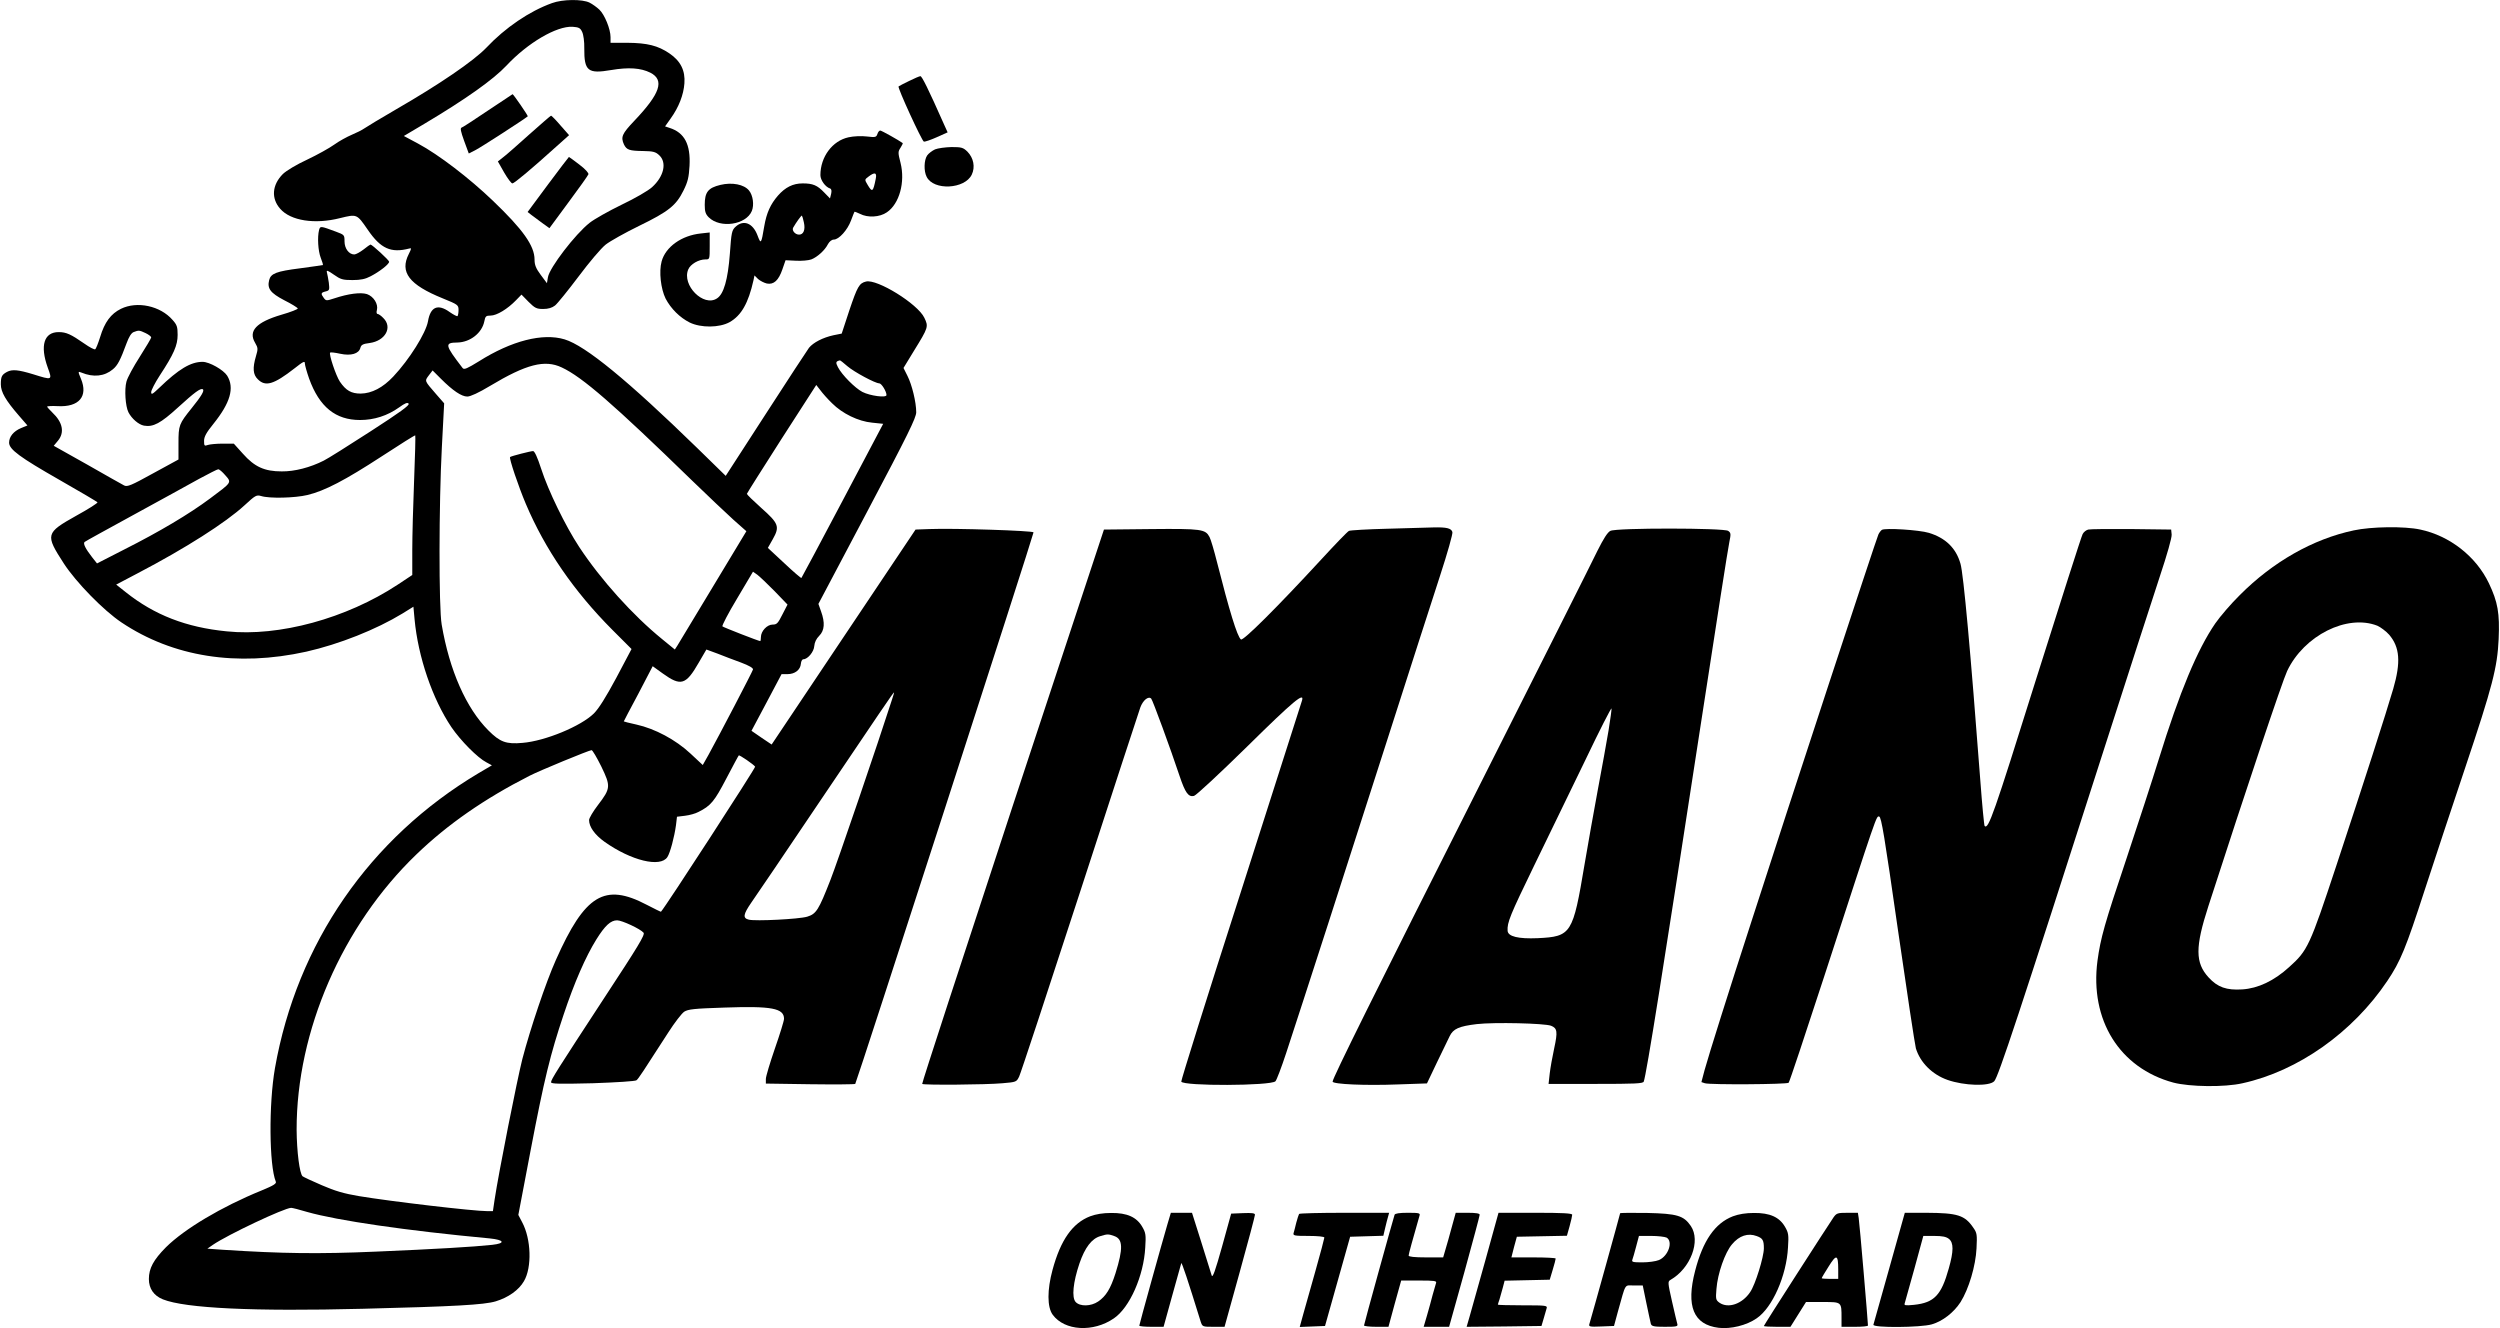
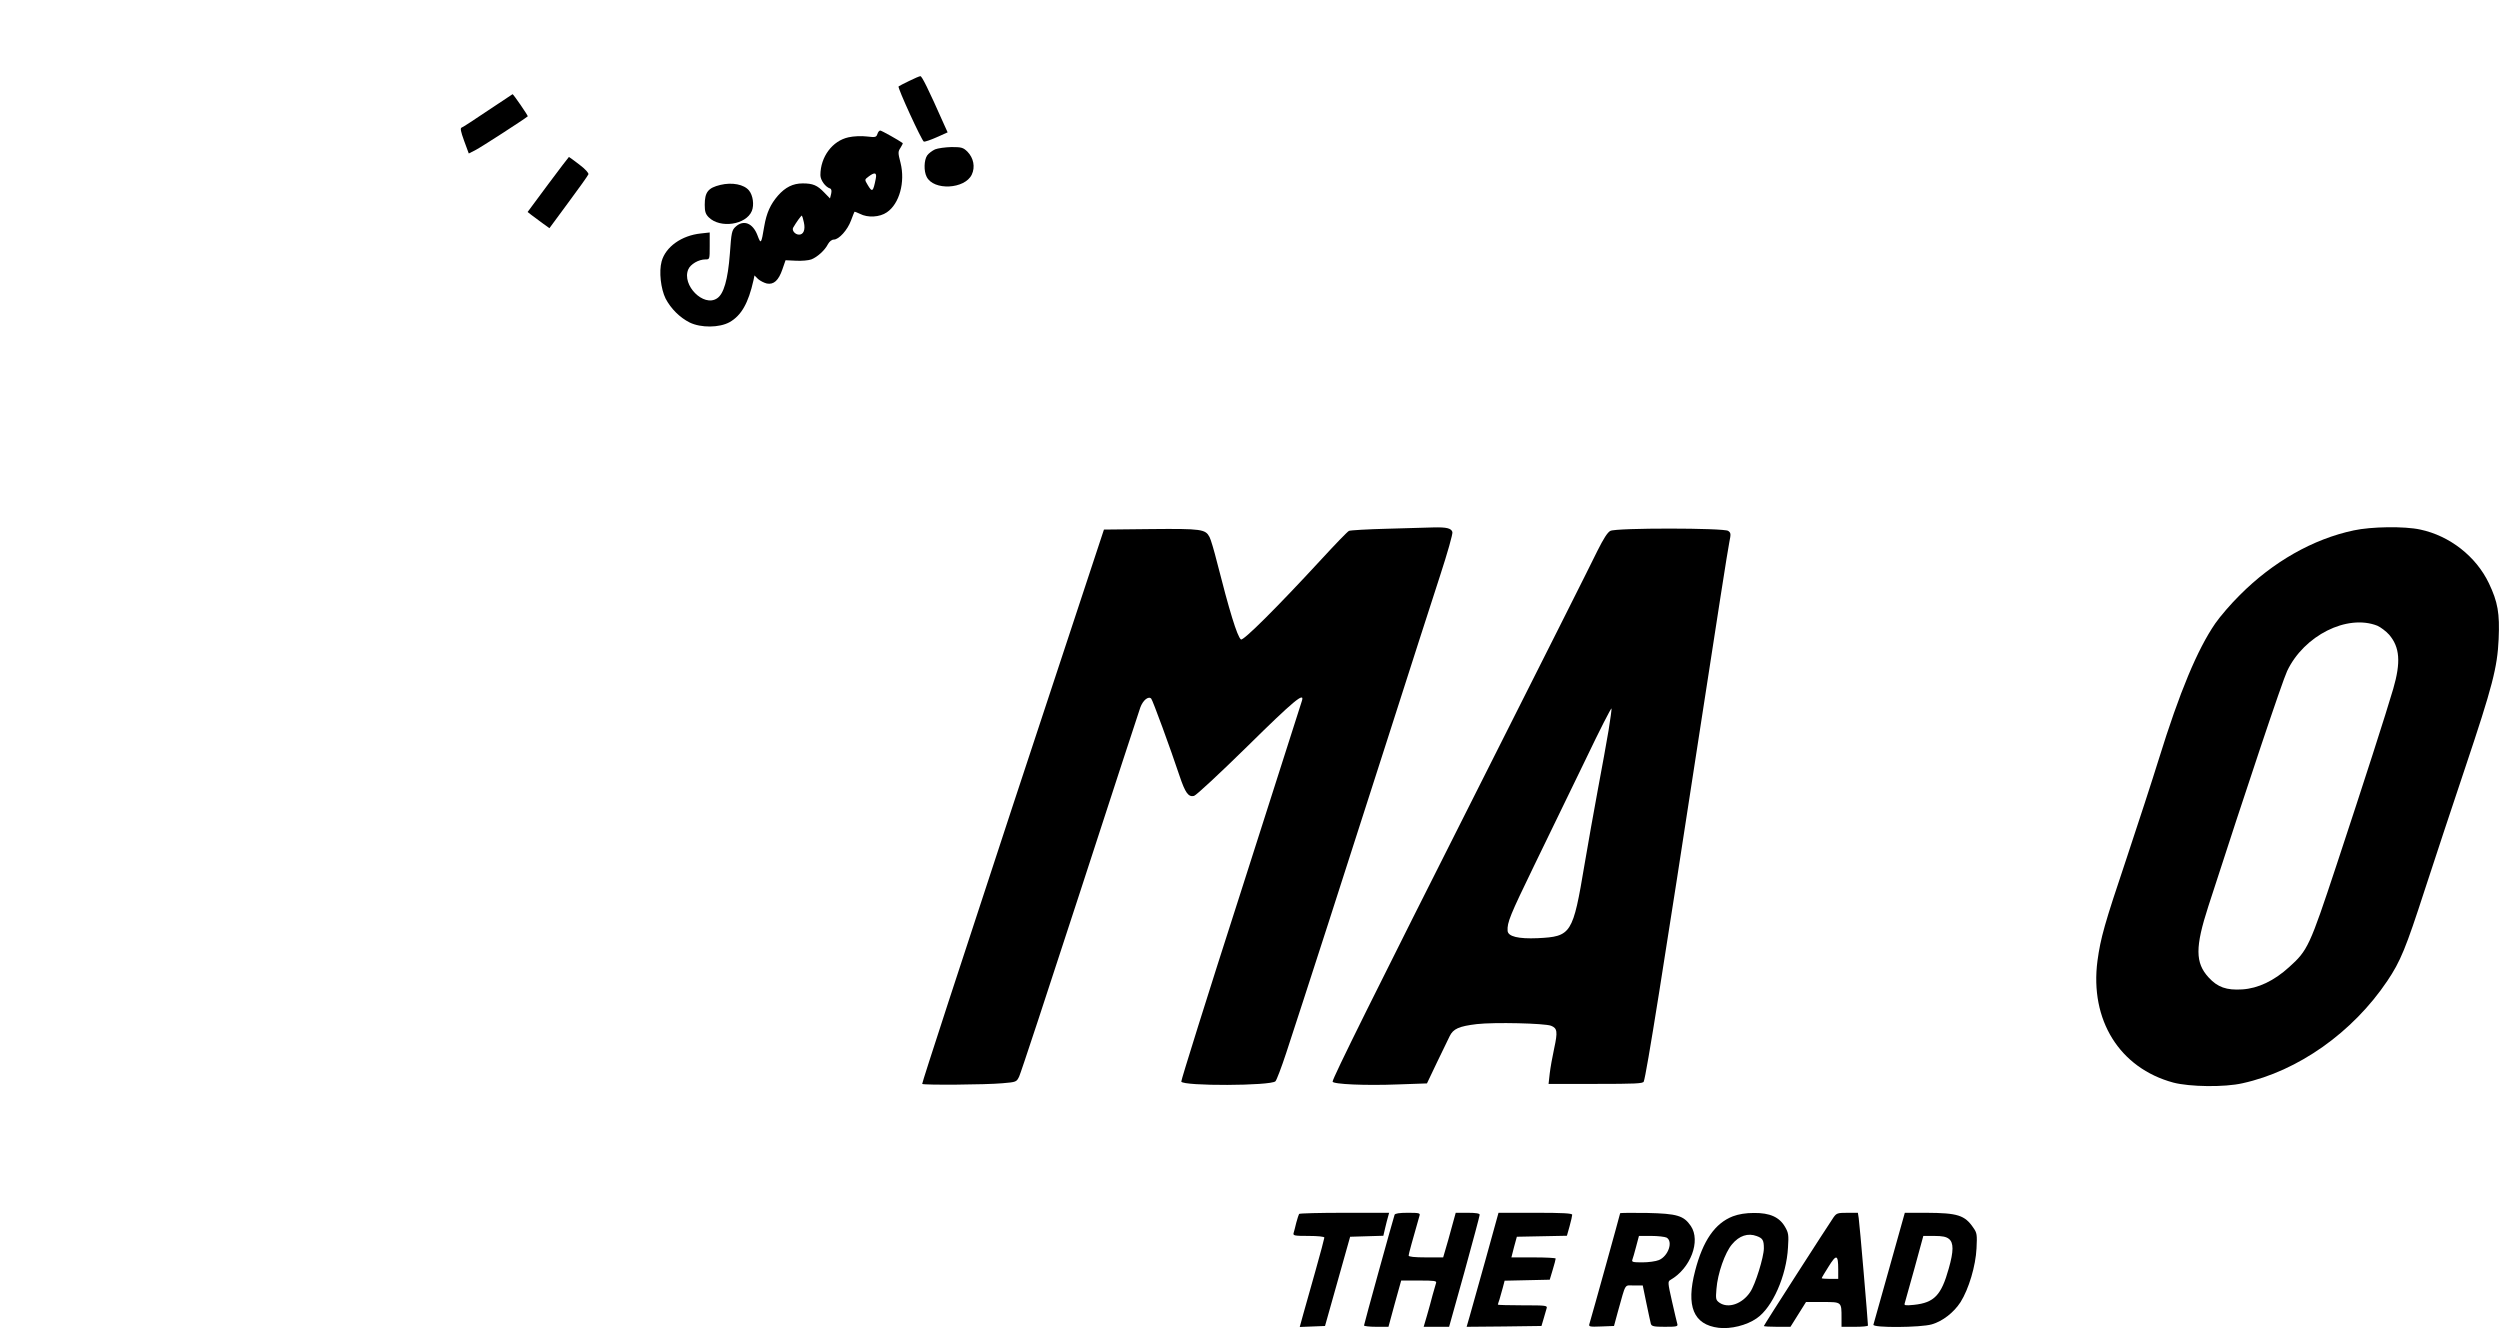
<svg xmlns="http://www.w3.org/2000/svg" version="1.0" width="400mm" height="212.553mm" viewBox="0 0 1512 804" preserveAspectRatio="xMidYMid meet">
  <g transform="translate(0,804) scale(0.1,-0.1)" fill="#000000" stroke="none">
-     <path d="M3335 8021 c-136 -49 -282 -148 -397 -270 -77 -80 -281 -220 -548 -374 -91 -53 -176 -104 -190 -114 -14 -10 -48 -27 -77 -39 -28 -12 -76 -38 -105 -59 -29 -21 -103 -62 -164 -91 -65 -30 -126 -67 -147 -87 -66 -66 -72 -148 -16 -211 63 -72 209 -95 362 -56 103 25 101 26 168 -71 78 -114 140 -142 251 -113 14 4 14 1 -3 -33 -56 -110 1 -186 206 -269 91 -37 95 -40 95 -70 0 -17 -3 -33 -6 -37 -3 -3 -24 8 -47 24 -72 52 -117 33 -132 -56 -13 -71 -112 -230 -210 -334 -63 -67 -130 -102 -197 -103 -57 0 -89 18 -126 72 -24 36 -68 167 -59 176 3 3 30 0 61 -7 65 -14 113 0 122 36 5 18 15 24 56 29 95 13 140 95 83 151 -13 14 -29 25 -35 25 -6 0 -8 10 -4 24 9 36 -20 82 -60 96 -38 12 -112 3 -199 -26 -46 -15 -49 -15 -62 2 -20 27 -18 33 10 40 24 6 25 9 20 53 -4 25 -9 54 -12 64 -3 14 6 10 42 -15 41 -29 54 -33 113 -33 50 0 78 6 110 23 54 28 112 73 112 88 0 9 -103 104 -113 104 -2 0 -21 -13 -42 -30 -21 -16 -46 -30 -56 -30 -32 0 -59 36 -59 79 0 39 -1 40 -52 59 -94 35 -95 35 -102 10 -11 -43 -6 -127 10 -168 9 -23 15 -42 13 -44 -2 -1 -65 -10 -139 -20 -142 -18 -176 -31 -186 -71 -13 -51 7 -78 91 -122 44 -22 81 -45 82 -50 2 -4 -43 -22 -99 -38 -152 -45 -202 -98 -159 -170 18 -31 18 -37 5 -81 -21 -71 -18 -111 11 -139 46 -47 96 -33 223 66 52 41 62 46 62 30 0 -11 12 -53 26 -93 62 -171 160 -250 308 -250 85 0 166 26 236 76 36 26 51 32 58 23 8 -9 -53 -53 -231 -168 -133 -86 -260 -166 -283 -177 -81 -41 -176 -66 -254 -65 -104 0 -164 27 -235 107 l-55 61 -67 0 c-38 0 -78 -4 -90 -8 -21 -8 -23 -5 -23 25 0 25 14 50 56 102 103 128 129 218 84 292 -23 36 -108 84 -149 84 -72 0 -145 -44 -263 -158 -41 -39 -48 -43 -48 -25 0 11 23 56 51 99 86 131 109 184 109 247 0 49 -4 61 -31 91 -74 85 -214 115 -312 67 -61 -30 -99 -81 -126 -171 -12 -38 -25 -71 -30 -74 -5 -3 -34 12 -65 34 -82 57 -110 70 -156 70 -89 0 -114 -82 -66 -215 28 -77 29 -77 -89 -40 -89 27 -126 31 -158 14 -31 -17 -37 -28 -37 -75 0 -47 30 -98 109 -189 l52 -60 -39 -16 c-45 -19 -72 -52 -72 -88 0 -41 66 -89 304 -225 125 -71 229 -133 231 -136 3 -4 -55 -41 -128 -81 -187 -105 -189 -114 -76 -289 74 -114 240 -284 349 -357 312 -209 699 -270 1119 -177 199 45 423 134 582 231 l66 41 7 -76 c21 -227 108 -482 223 -653 56 -82 159 -186 212 -213 l33 -18 -80 -47 c-660 -393 -1100 -1031 -1233 -1786 -38 -217 -35 -588 5 -686 6 -12 -13 -24 -86 -54 -243 -99 -467 -233 -579 -344 -75 -76 -103 -127 -103 -192 0 -58 30 -101 85 -123 135 -54 550 -74 1209 -57 558 14 735 24 805 45 76 23 140 68 171 122 49 83 44 255 -11 357 l-23 44 74 389 c83 435 120 584 200 823 65 195 134 352 198 455 53 85 87 116 126 116 29 0 141 -52 160 -75 10 -12 -34 -84 -233 -387 -295 -451 -327 -502 -327 -518 0 -10 50 -11 253 -6 142 5 257 12 264 18 12 9 41 54 193 290 37 58 81 115 96 125 24 15 59 19 244 25 285 10 360 -4 360 -68 0 -12 -25 -93 -55 -179 -30 -87 -55 -170 -55 -185 l0 -28 268 -4 c147 -2 270 -1 273 2 7 6 1079 3322 1079 3338 0 10 -482 26 -630 20 l-84 -3 -436 -651 -435 -650 -61 41 -61 42 91 171 91 172 36 0 c45 0 78 26 81 63 1 15 8 27 15 27 26 0 64 45 66 80 2 23 12 44 30 62 32 32 36 79 11 148 l-16 45 296 560 c246 465 296 567 296 600 0 61 -26 167 -53 220 l-24 48 64 105 c87 141 88 145 62 199 -40 84 -286 236 -353 219 -41 -10 -52 -30 -101 -175 l-46 -140 -50 -10 c-64 -14 -122 -44 -148 -76 -11 -15 -129 -195 -262 -401 l-242 -374 -173 169 c-420 409 -676 619 -802 657 -132 40 -321 -8 -519 -133 -70 -43 -89 -52 -98 -41 -109 142 -111 154 -31 155 77 2 148 58 162 128 6 31 10 35 38 35 37 0 103 40 154 93 l33 34 43 -44 c38 -38 49 -43 88 -43 31 0 54 7 72 21 14 11 78 90 142 175 66 88 136 171 165 194 27 21 118 72 202 113 179 87 224 124 268 213 27 54 33 81 37 150 7 130 -30 201 -121 230 l-27 9 34 48 c49 68 78 143 83 212 6 78 -23 136 -91 182 -69 47 -134 63 -253 64 l-103 0 0 34 c0 49 -36 137 -68 167 -15 14 -41 33 -59 42 -44 22 -163 21 -228 -3z m183 -174 c8 -16 14 -60 13 -100 -1 -137 22 -155 162 -131 106 18 180 13 238 -16 87 -45 60 -126 -98 -292 -74 -78 -82 -97 -62 -142 16 -33 32 -39 116 -40 61 -1 76 -5 98 -26 47 -44 28 -128 -44 -193 -23 -21 -104 -68 -184 -106 -78 -38 -165 -87 -193 -109 -88 -69 -244 -273 -253 -330 l-6 -36 -38 51 c-29 39 -37 60 -37 92 0 83 -69 181 -253 357 -142 136 -327 278 -452 345 l-86 46 123 73 c252 150 418 268 498 353 129 138 303 240 400 235 38 -3 47 -7 58 -31z m-2642 -1823 c19 -9 34 -21 34 -26 0 -5 -31 -57 -69 -117 -38 -59 -75 -127 -81 -151 -13 -48 -6 -149 12 -185 20 -39 62 -75 94 -81 56 -10 101 14 206 110 101 92 136 118 150 110 12 -7 -8 -41 -67 -114 -77 -96 -80 -103 -80 -213 l0 -98 -154 -84 c-132 -73 -156 -83 -175 -73 -11 6 -112 62 -223 126 l-203 114 25 30 c42 50 30 112 -34 172 -17 17 -31 32 -31 35 0 3 29 5 64 3 129 -7 185 59 141 165 -19 45 -19 47 3 38 72 -30 139 -23 190 20 29 24 45 55 83 158 14 38 28 61 42 67 31 12 35 12 73 -6z m4247 -200 c42 -36 169 -104 193 -104 14 0 44 -49 44 -71 0 -18 -99 -5 -146 19 -44 23 -124 103 -148 150 -15 29 -13 35 12 41 2 1 22 -15 45 -35z m-1728 -8 c124 -58 313 -222 790 -686 94 -91 205 -196 248 -235 l79 -70 -202 -335 c-111 -184 -208 -345 -216 -358 l-15 -23 -77 63 c-176 143 -371 359 -502 558 -83 126 -188 342 -230 473 -23 71 -40 107 -49 107 -14 0 -132 -30 -139 -36 -8 -5 52 -182 95 -283 117 -276 290 -528 524 -763 l116 -116 -92 -174 c-64 -119 -106 -186 -136 -216 -78 -77 -295 -167 -432 -178 -99 -9 -136 5 -206 75 -135 135 -236 364 -283 641 -18 103 -17 731 1 1072 l14 267 -49 56 c-71 82 -70 78 -44 113 l23 30 50 -50 c72 -72 125 -108 160 -108 19 0 69 23 137 64 220 132 332 161 435 112z m1636 -217 c62 -62 158 -109 242 -117 l67 -7 -245 -464 c-135 -255 -247 -466 -250 -469 -2 -2 -49 38 -103 89 l-100 93 30 53 c43 76 36 95 -70 189 -48 43 -87 81 -87 85 0 3 95 153 210 333 l210 326 25 -32 c13 -18 45 -54 71 -79z m-2530 -467 c-6 -149 -11 -338 -11 -421 l0 -151 -89 -59 c-310 -204 -717 -315 -1034 -282 -245 24 -438 99 -611 237 l-58 46 133 70 c285 149 530 305 644 410 65 60 72 64 100 56 50 -16 205 -12 280 6 105 25 229 90 450 234 110 72 201 129 203 127 2 -2 -1 -125 -7 -273z m-1143 32 c40 -45 41 -42 -92 -141 -126 -94 -306 -201 -518 -308 l-166 -85 -30 38 c-39 50 -56 83 -45 92 4 4 139 78 298 165 160 87 337 185 395 217 58 31 110 58 116 58 6 0 25 -16 42 -36z m3325 -702 l78 -81 -31 -60 c-27 -54 -34 -61 -59 -61 -34 0 -71 -40 -71 -76 0 -13 -2 -24 -4 -24 -10 0 -222 83 -229 89 -4 4 36 81 89 169 l96 162 27 -19 c14 -11 61 -55 104 -99z m-203 -432 c48 -18 74 -33 72 -42 -3 -13 -203 -396 -269 -516 l-35 -62 -75 70 c-89 83 -214 150 -327 175 -42 9 -76 18 -76 19 0 1 39 76 88 167 l87 167 61 -44 c110 -79 140 -70 218 66 l46 79 68 -25 c37 -15 101 -39 142 -54z m914 -222 c-80 -250 -333 -992 -373 -1093 -72 -184 -86 -206 -141 -223 -51 -15 -313 -28 -353 -18 -38 9 -34 32 14 102 23 32 207 304 409 604 368 546 452 670 456 670 1 0 -4 -19 -12 -42z m-1760 -407 c58 -120 57 -132 -20 -233 -30 -39 -54 -80 -54 -91 0 -41 34 -89 94 -132 161 -114 338 -157 380 -92 17 26 42 121 52 193 l6 51 49 6 c26 3 63 13 81 23 74 37 96 63 168 201 40 76 74 140 76 141 3 5 91 -55 99 -68 4 -6 -542 -848 -570 -878 -1 -1 -40 18 -86 42 -255 134 -374 62 -550 -334 -60 -134 -155 -416 -203 -600 -31 -122 -143 -686 -168 -852 l-10 -68 -34 0 c-84 0 -586 59 -777 91 -89 15 -145 31 -225 66 -59 25 -111 50 -116 54 -18 16 -35 149 -36 281 -1 597 276 1236 726 1668 187 180 409 335 684 475 60 31 359 154 375 155 6 0 32 -45 59 -99z m-1780 -2696 c183 -52 600 -113 1104 -160 90 -9 98 -30 15 -39 -109 -12 -348 -26 -703 -41 -348 -15 -567 -12 -923 11 l-97 7 33 23 c91 62 432 223 474 224 7 0 51 -11 97 -25z" />
    <path d="M2948 7371 c-80 -54 -152 -101 -159 -103 -10 -3 -6 -23 15 -81 l28 -76 41 21 c32 16 293 185 316 204 3 3 -87 134 -92 134 -1 0 -68 -45 -149 -99z" />
-     <path d="M3200 7228 c-69 -62 -140 -125 -159 -139 l-33 -26 38 -67 c21 -36 43 -66 50 -66 11 0 113 85 268 225 l75 67 -52 59 c-28 33 -54 59 -57 59 -3 0 -61 -51 -130 -112z" />
    <path d="M3311 6923 l-123 -166 23 -18 c13 -10 43 -32 66 -49 l43 -31 115 156 c64 86 118 162 121 170 3 7 -19 32 -55 59 -33 25 -61 46 -63 46 -2 -1 -59 -76 -127 -167z" />
    <path d="M5497 7550 c-32 -15 -61 -31 -64 -33 -7 -8 140 -328 153 -334 6 -2 41 10 77 26 l67 30 -24 53 c-94 212 -132 288 -141 287 -5 0 -36 -13 -68 -29z" />
    <path d="M5305 7229 c-7 -20 -12 -21 -64 -15 -32 4 -81 2 -111 -5 -97 -21 -170 -118 -170 -229 0 -30 30 -72 59 -81 8 -3 10 -14 6 -32 l-7 -28 -35 36 c-42 44 -69 55 -130 55 -59 0 -105 -23 -150 -74 -45 -52 -69 -104 -83 -186 -18 -108 -20 -110 -41 -54 -28 74 -84 96 -132 52 -23 -21 -26 -34 -35 -164 -12 -157 -37 -244 -78 -270 -81 -54 -214 80 -174 175 13 32 63 61 104 61 26 0 26 0 26 81 l0 82 -54 -6 c-116 -12 -213 -81 -237 -169 -17 -62 -5 -166 24 -225 32 -61 86 -115 146 -145 68 -33 179 -32 241 2 71 40 114 115 145 254 l6 29 22 -22 c13 -11 36 -23 53 -27 42 -8 71 19 94 86 l19 55 63 -3 c35 -2 77 2 93 8 36 14 82 55 101 93 9 16 23 27 35 27 31 0 83 58 104 115 10 28 20 51 21 53 1 2 16 -4 33 -12 47 -25 120 -21 163 9 76 51 112 183 83 299 -16 62 -16 68 0 92 9 14 15 27 13 28 -23 17 -128 76 -136 76 -6 0 -14 -10 -17 -21z m-10 -271 c-16 -80 -21 -84 -49 -37 -19 32 -19 32 5 50 38 29 52 25 44 -13z m-435 -264 c10 -44 -2 -74 -29 -74 -24 0 -45 25 -36 42 19 33 50 76 53 73 2 -2 8 -20 12 -41z" />
    <path d="M5654 7136 c-17 -8 -39 -24 -48 -37 -19 -28 -21 -94 -3 -129 42 -85 231 -75 273 13 22 46 11 101 -26 139 -26 25 -35 28 -97 28 -37 -1 -82 -7 -99 -14z" />
    <path d="M4355 6921 c-75 -18 -95 -44 -95 -121 0 -40 5 -56 24 -75 69 -69 226 -46 261 38 15 37 7 95 -17 124 -30 37 -102 51 -173 34z" />
    <path d="M8390 4840 c-118 -3 -222 -9 -231 -13 -9 -4 -83 -81 -165 -170 -273 -296 -476 -498 -489 -487 -23 19 -70 174 -145 469 -17 68 -37 136 -45 151 -25 47 -47 51 -355 48 l-284 -3 -553 -1675 c-303 -921 -550 -1677 -547 -1680 8 -8 387 -5 485 4 85 7 86 8 102 41 9 18 174 519 367 1112 193 593 357 1097 366 1121 16 44 49 71 66 54 9 -9 116 -301 172 -469 34 -101 53 -128 87 -120 13 3 159 139 324 301 281 277 348 332 329 274 -4 -13 -170 -534 -370 -1158 -201 -624 -362 -1140 -360 -1146 11 -28 542 -26 570 2 7 7 36 83 65 171 102 310 373 1149 611 1893 133 415 277 864 321 998 44 135 77 251 74 262 -7 23 -35 30 -115 28 -36 -1 -162 -5 -280 -8z" />
    <path d="M14240 4830 c-246 -52 -489 -190 -689 -391 -53 -52 -120 -130 -149 -172 -108 -157 -216 -415 -342 -822 -39 -126 -127 -396 -195 -600 -134 -399 -157 -481 -176 -620 -47 -359 134 -649 459 -737 99 -26 311 -29 419 -4 337 74 667 308 876 619 80 119 112 197 227 552 61 187 171 520 245 740 165 492 194 605 202 777 7 157 -5 224 -59 338 -78 163 -237 287 -415 325 -96 21 -297 18 -403 -5z m143 -577 c20 -9 52 -33 71 -54 65 -76 72 -166 25 -328 -43 -147 -174 -555 -345 -1072 -160 -483 -172 -511 -285 -612 -91 -83 -188 -129 -284 -135 -95 -6 -149 13 -203 72 -82 89 -82 184 -2 431 234 724 448 1363 477 1424 102 215 363 346 546 274z" />
    <path d="M9741 4827 c-17 -8 -42 -48 -79 -122 -29 -61 -349 -697 -711 -1415 -640 -1269 -891 -1775 -891 -1796 0 -16 200 -25 398 -17 l173 6 60 126 c34 69 68 141 77 159 22 46 57 61 165 74 106 12 409 5 449 -10 38 -15 41 -36 19 -137 -11 -50 -23 -118 -27 -152 l-7 -63 286 0 c237 0 286 2 290 14 16 41 118 681 352 2206 85 553 159 1029 166 1059 10 49 10 56 -7 68 -25 18 -677 19 -713 0z m-11 -1208 c-11 -68 -41 -230 -65 -359 -24 -129 -60 -332 -80 -450 -71 -424 -80 -438 -284 -448 -117 -5 -180 10 -182 45 -3 50 14 92 160 393 87 179 227 468 312 643 84 176 155 315 157 309 1 -5 -7 -65 -18 -133z" />
-     <path d="M11384 4833 c-6 -4 -16 -17 -21 -28 -10 -19 -541 -1635 -766 -2335 -137 -422 -261 -816 -286 -907 l-19 -72 21 -7 c31 -10 498 -7 507 3 5 4 101 294 215 643 326 1002 315 971 333 968 13 -3 32 -117 113 -683 54 -374 103 -698 109 -720 26 -85 98 -158 192 -191 100 -35 251 -40 282 -8 24 23 149 402 666 2014 144 448 295 916 336 1040 44 132 74 237 72 255 l-3 30 -240 3 c-132 1 -250 0 -262 -3 -12 -3 -28 -15 -34 -28 -7 -12 -134 -411 -284 -886 -254 -811 -286 -903 -309 -880 -3 3 -15 126 -26 275 -59 779 -102 1252 -120 1312 -27 95 -90 156 -191 187 -59 18 -267 31 -285 18z" />
-     <path d="M6593 679 c-107 -41 -179 -143 -228 -324 -33 -121 -33 -226 1 -272 72 -98 245 -108 370 -22 96 65 181 258 190 429 5 76 3 89 -18 125 -34 59 -92 85 -188 84 -50 0 -92 -7 -127 -20z m146 -120 c52 -18 54 -75 7 -225 -30 -94 -58 -139 -105 -171 -44 -30 -110 -31 -136 -3 -25 27 -16 119 23 234 33 96 74 150 127 165 42 13 48 13 84 0z" />
-     <path d="M7061 633 c-35 -119 -171 -609 -171 -616 0 -4 33 -7 74 -7 l73 0 52 188 c29 103 53 192 55 197 3 8 40 -103 117 -352 11 -33 11 -33 78 -33 l67 0 92 332 c51 183 92 339 92 346 0 10 -18 12 -72 10 l-72 -3 -55 -199 c-42 -150 -57 -192 -63 -175 -4 13 -32 104 -63 202 l-56 177 -64 0 -64 0 -20 -67z" />
    <path d="M7857 693 c-3 -5 -10 -28 -17 -53 -6 -25 -13 -53 -16 -62 -5 -16 4 -18 90 -18 56 0 96 -4 96 -10 0 -5 -24 -96 -54 -202 -30 -106 -64 -226 -75 -266 l-20 -73 77 3 76 3 76 270 76 270 100 3 101 3 11 47 c6 26 14 57 18 70 l6 22 -270 0 c-149 0 -273 -3 -275 -7z" />
    <path d="M8435 688 c-10 -30 -185 -662 -185 -670 0 -4 33 -8 74 -8 l74 0 38 140 39 140 109 0 c93 0 107 -2 102 -15 -3 -9 -12 -41 -21 -73 -8 -31 -23 -87 -34 -124 l-20 -68 77 0 77 0 93 333 c50 182 92 338 92 345 0 8 -21 12 -73 12 l-72 0 -24 -87 c-13 -49 -30 -109 -38 -135 l-14 -48 -104 0 c-70 0 -105 4 -105 11 0 9 25 99 66 242 5 15 -3 17 -71 17 -51 0 -77 -4 -80 -12z" />
    <path d="M8986 418 c-44 -156 -87 -311 -97 -346 l-18 -62 227 2 226 3 13 44 c7 24 15 52 18 62 6 18 -2 19 -144 19 -83 0 -151 2 -151 4 0 1 4 16 10 32 5 16 14 48 20 71 l11 42 136 3 137 3 18 60 c10 33 18 63 18 68 0 4 -60 7 -134 7 l-134 0 16 63 17 62 151 3 152 3 16 57 c9 32 16 64 16 70 0 9 -58 12 -223 12 l-223 0 -78 -282z" />
    <path d="M9800 697 c0 -5 -169 -614 -186 -670 -5 -16 1 -18 72 -15 l77 3 23 85 c51 181 38 160 98 160 l53 0 22 -107 c12 -60 25 -116 27 -125 5 -15 18 -18 85 -18 72 0 80 2 75 18 -3 9 -17 71 -32 136 -26 115 -26 120 -9 130 122 70 184 236 123 326 -43 63 -83 75 -265 79 -90 1 -163 1 -163 -2z m281 -147 c41 -23 11 -112 -46 -136 -19 -8 -64 -14 -101 -14 -56 0 -65 2 -60 16 3 8 14 44 23 80 l17 64 74 0 c40 0 82 -5 93 -10z" />
    <path d="M10483 679 c-109 -42 -182 -148 -229 -330 -56 -215 -10 -326 142 -345 73 -9 170 15 230 57 96 65 181 258 190 429 5 76 3 89 -18 125 -34 59 -92 85 -188 84 -50 0 -92 -7 -127 -20z m144 -120 c36 -13 43 -25 43 -74 0 -52 -52 -221 -83 -265 -48 -72 -133 -101 -186 -64 -22 16 -23 22 -18 83 7 94 52 221 94 270 44 53 97 70 150 50z" />
    <path d="M11092 673 c-37 -54 -422 -653 -422 -658 0 -3 36 -5 80 -5 l81 0 47 75 47 75 101 0 c116 0 114 2 114 -97 l0 -53 80 0 c44 0 80 3 80 8 0 22 -51 622 -56 650 l-5 32 -64 0 c-58 0 -65 -2 -83 -27z m28 -315 l0 -58 -50 0 c-27 0 -50 2 -50 4 0 3 19 35 42 71 47 76 58 73 58 -17z" />
    <path d="M11430 368 c-51 -183 -95 -339 -97 -345 -8 -20 287 -18 354 2 65 19 132 71 173 134 50 79 92 220 97 326 4 82 3 93 -19 124 -52 77 -96 90 -284 91 l-131 0 -93 -332z m360 174 c29 -23 29 -74 -1 -179 -45 -162 -88 -207 -210 -220 -51 -5 -61 -4 -57 8 2 8 29 103 59 211 l54 198 66 0 c50 0 73 -5 89 -18z" />
  </g>
</svg>